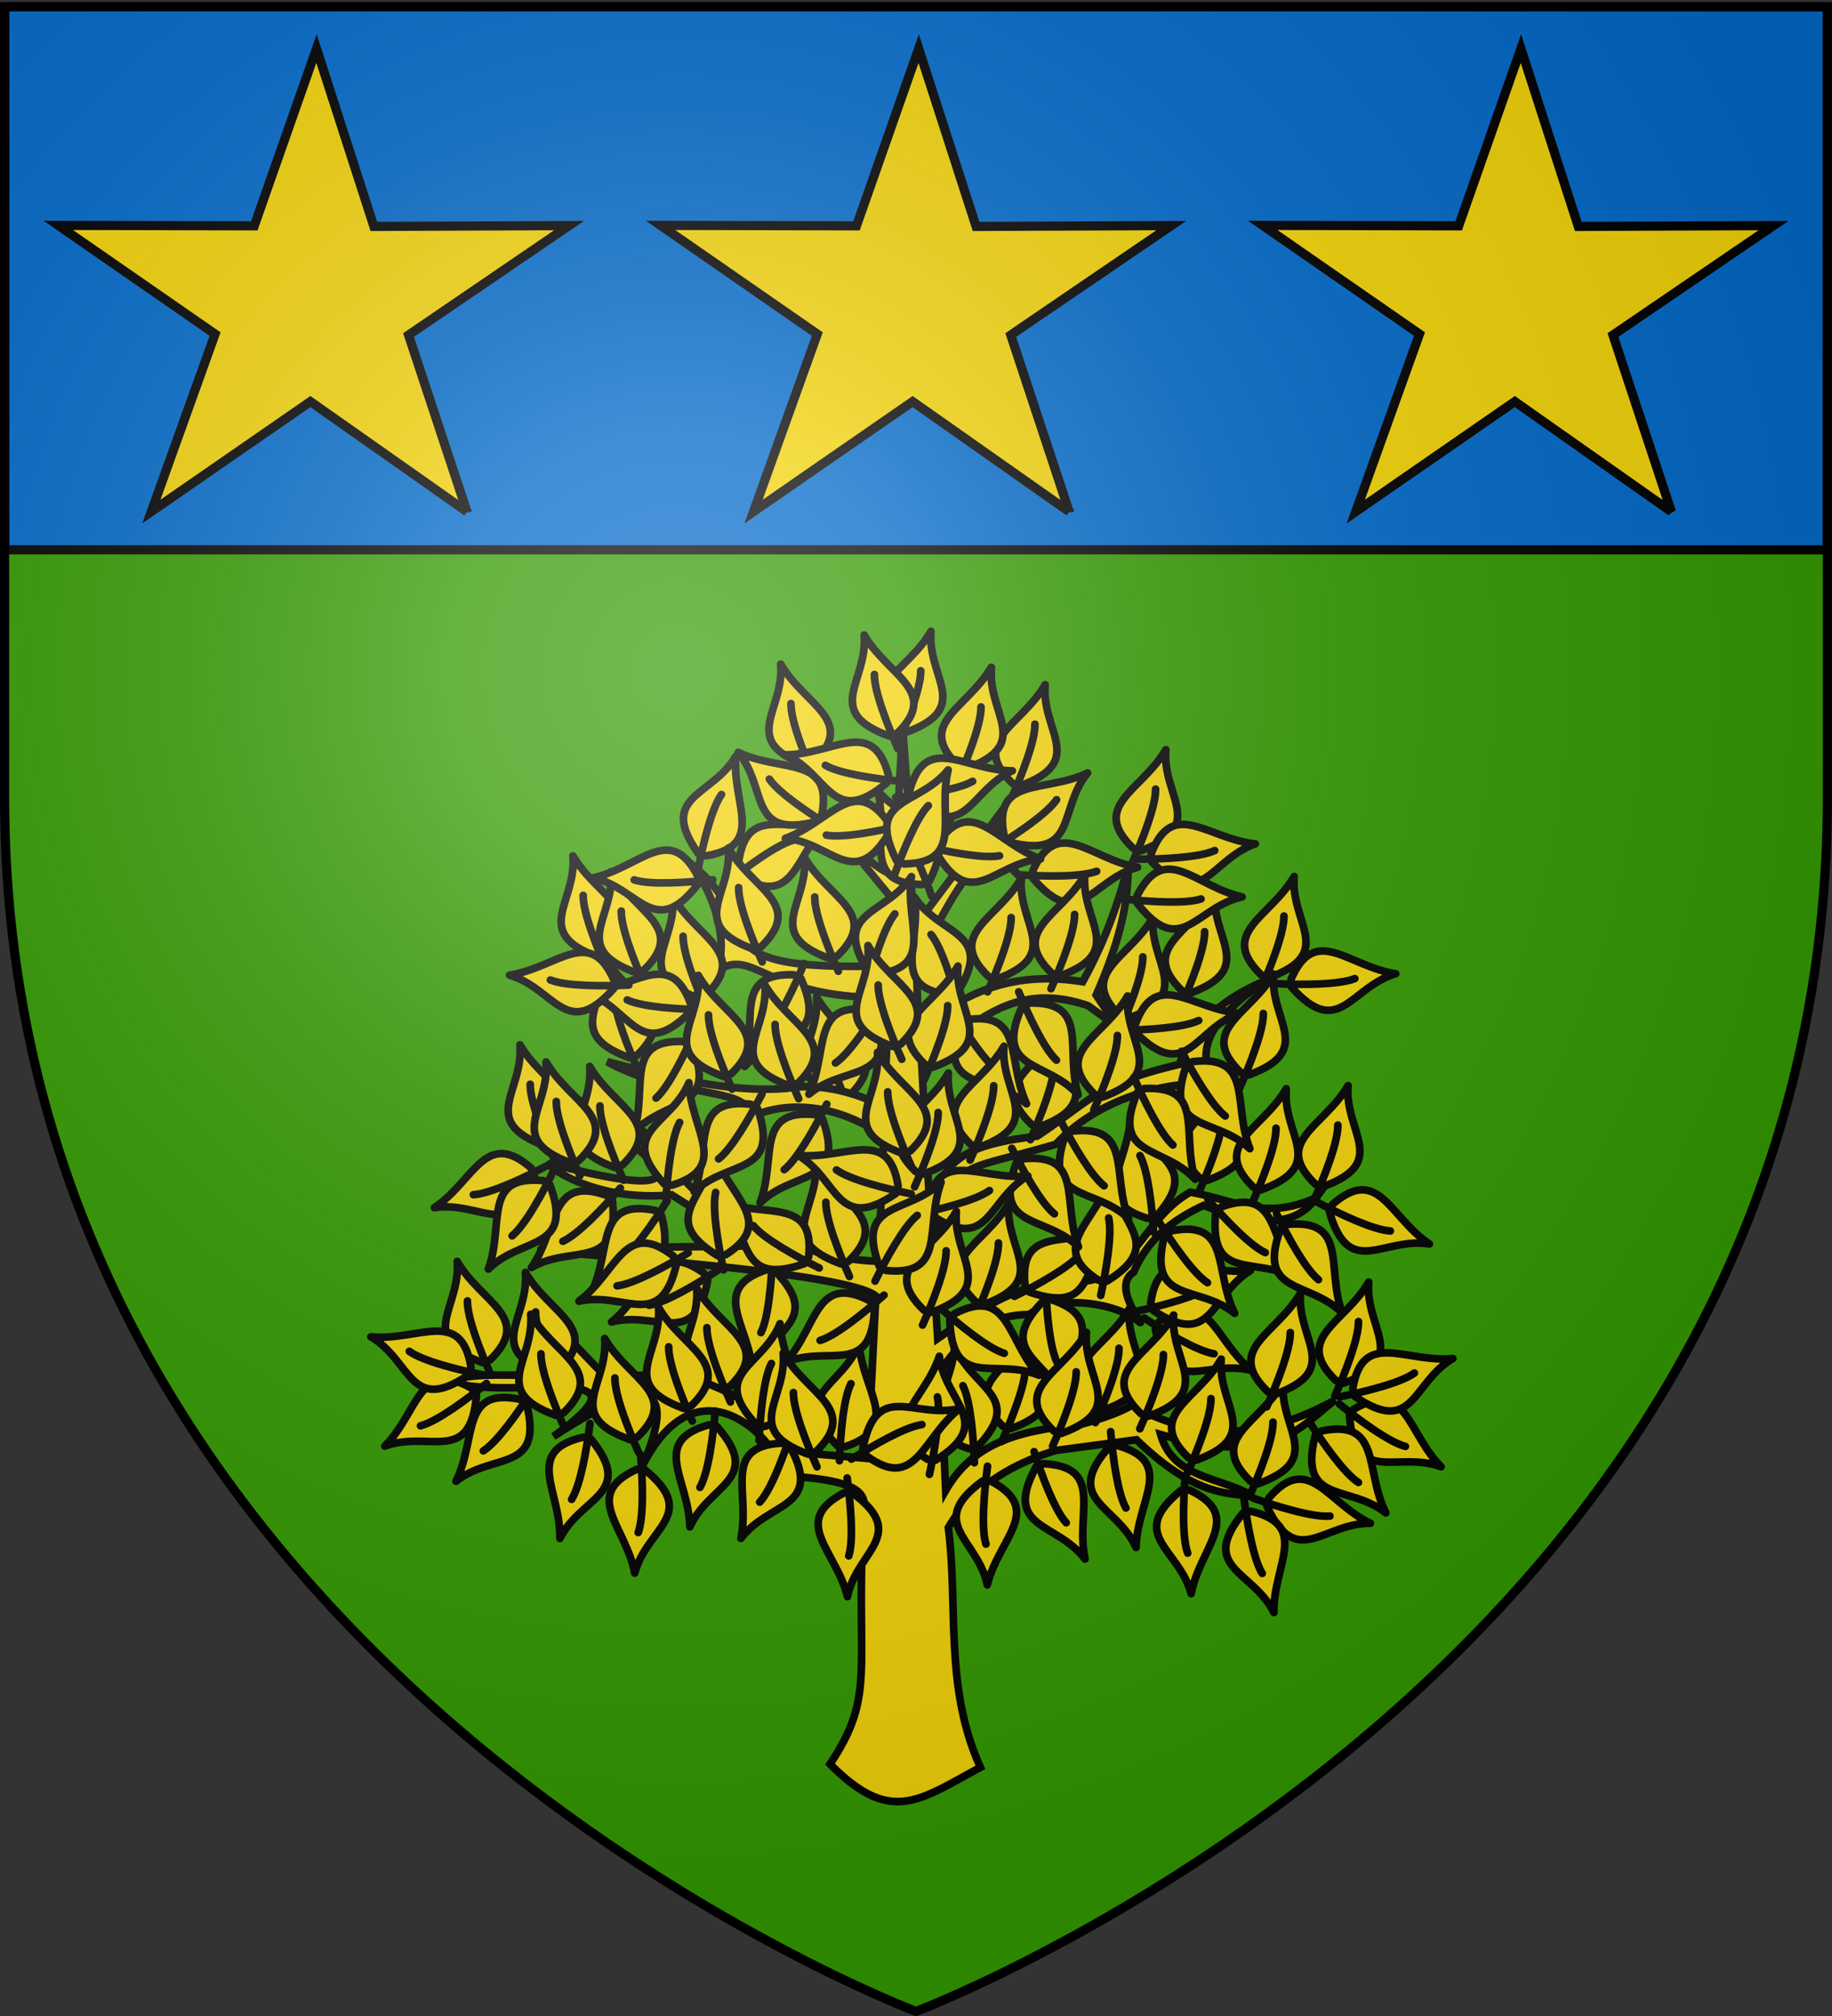
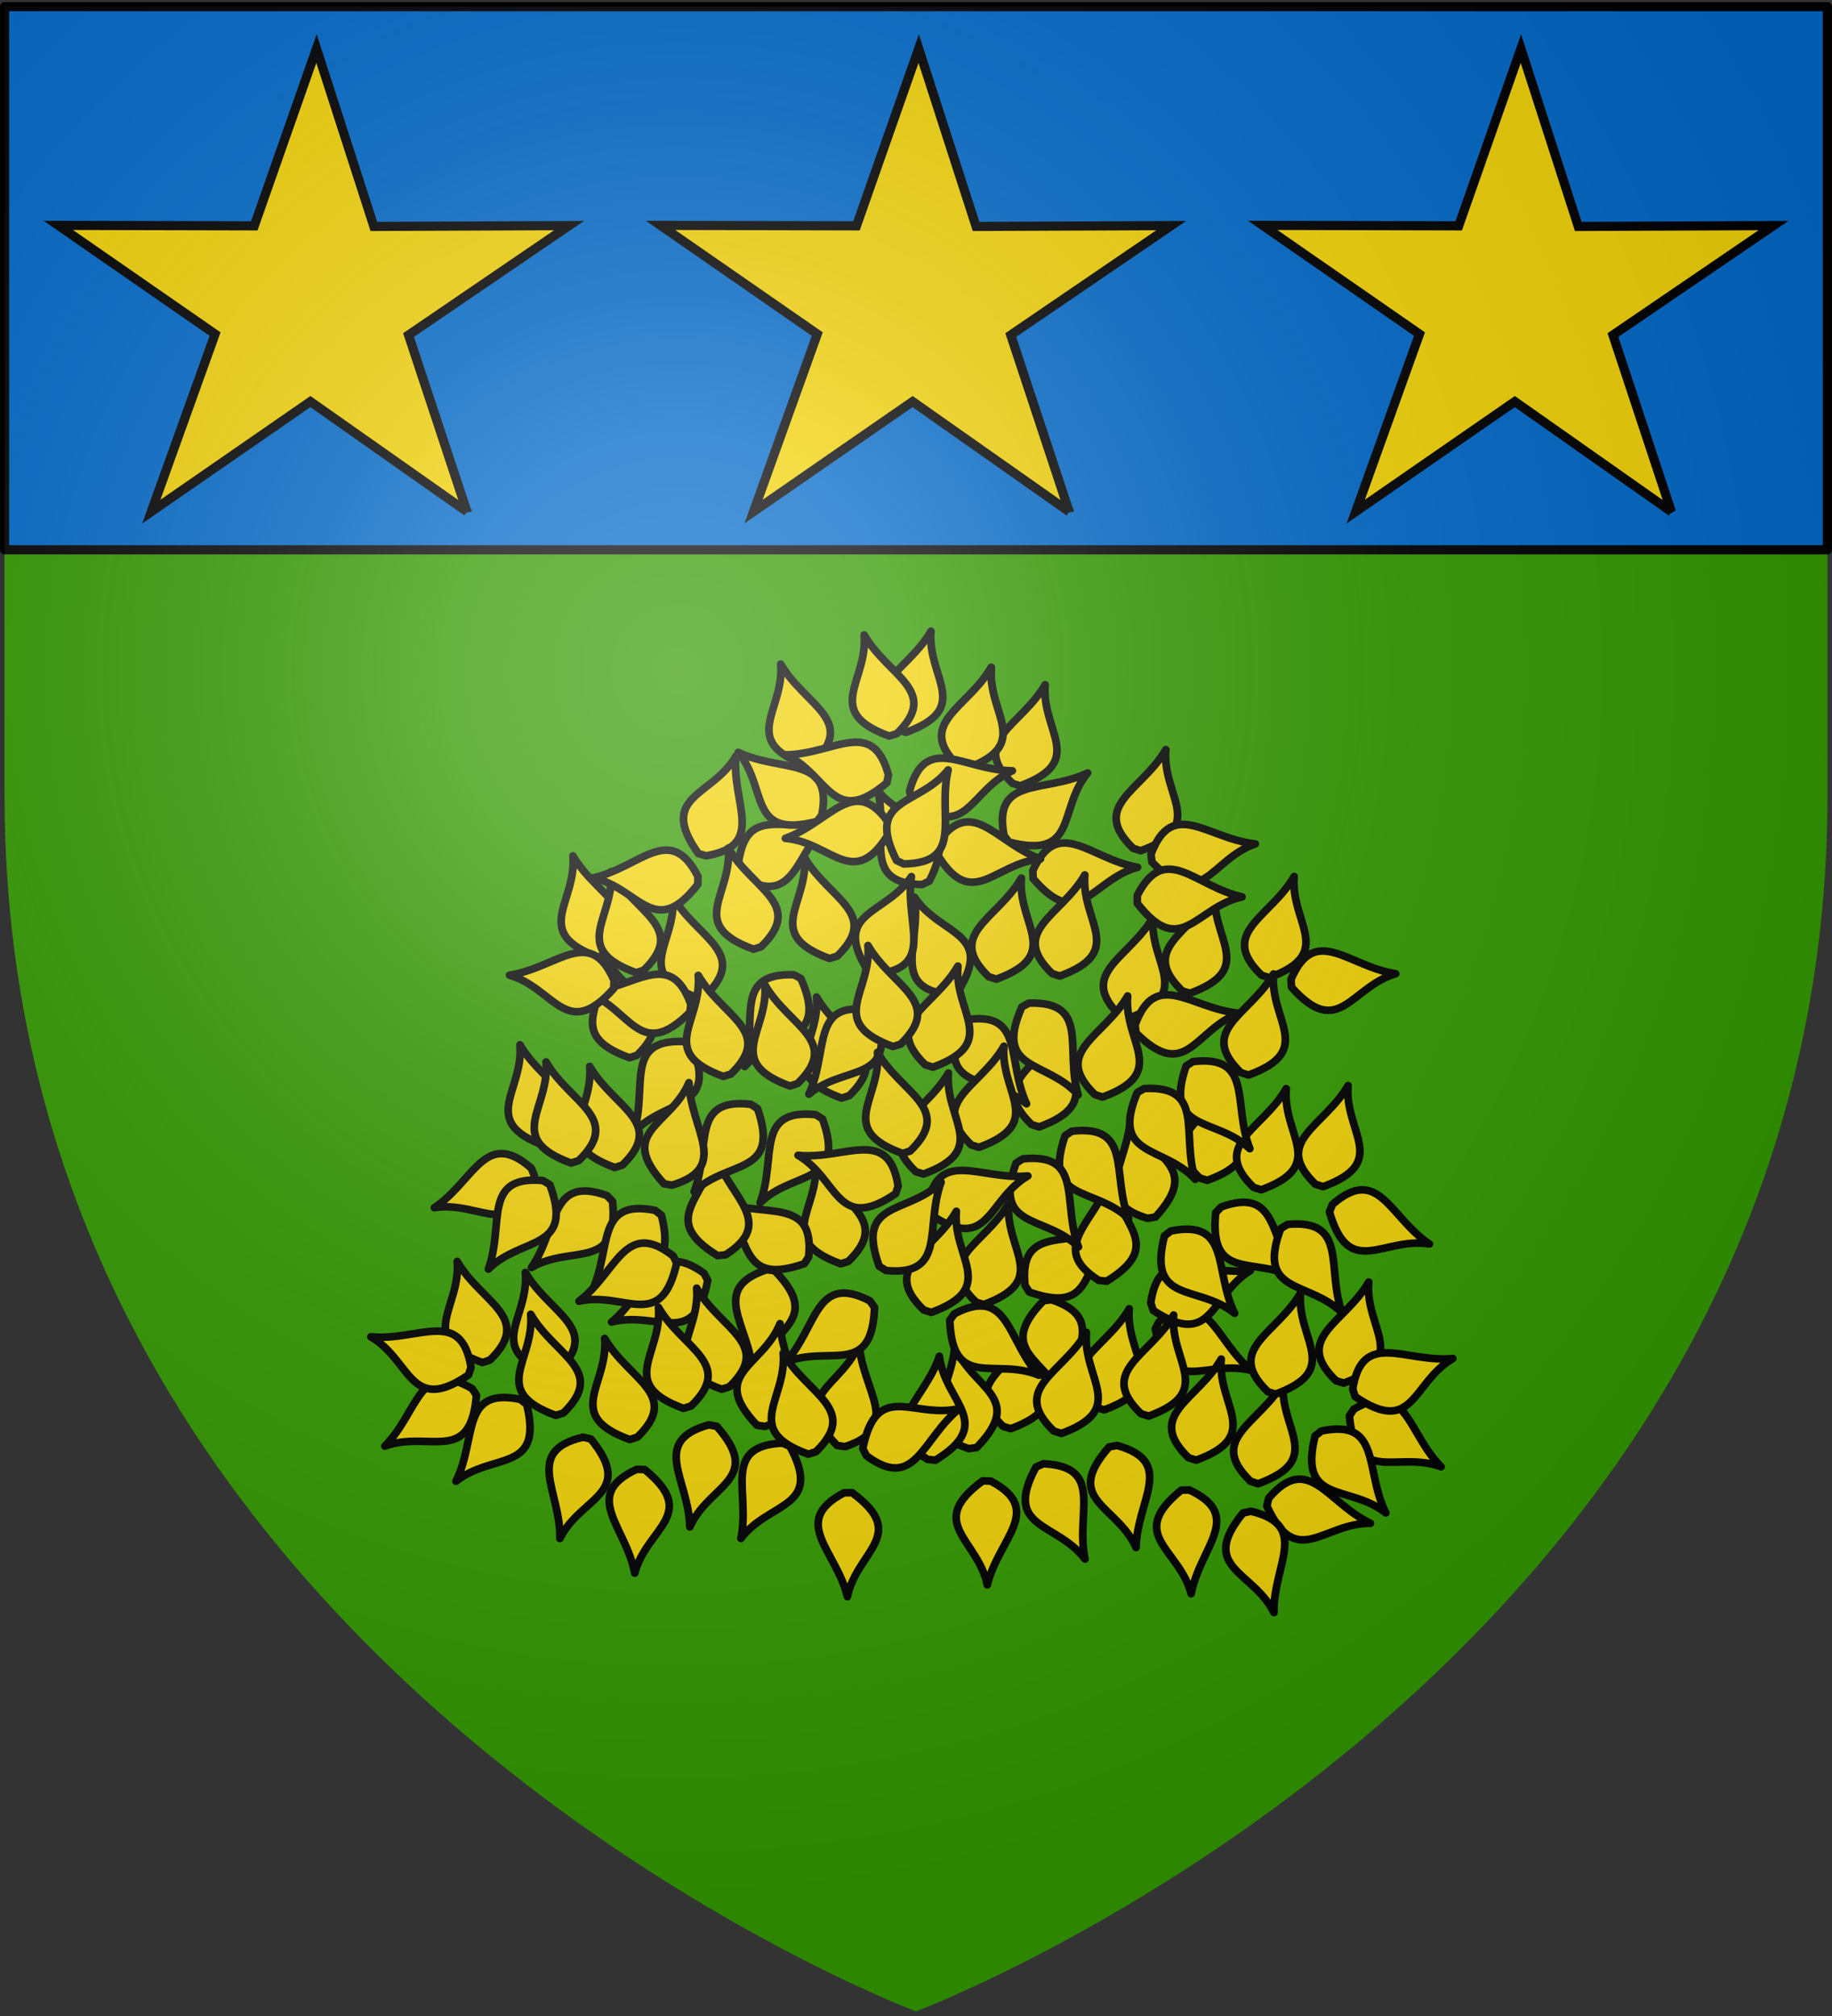
<svg xmlns="http://www.w3.org/2000/svg" xmlns:xlink="http://www.w3.org/1999/xlink" version="1.0" width="600" height="660">
  <rect width="100%" height="100%" fill="#333333" stroke="none" />
  <defs>
    <radialGradient cx="221.445" cy="226.331" r="300" fx="221.445" fy="226.331" id="d" xlink:href="#a" gradientUnits="userSpaceOnUse" gradientTransform="matrix(1.353 0 0 1.349 -77.63 -85.747)" />
    <linearGradient id="a">
      <stop style="stop-color:#fff;stop-opacity:.314" offset="0" />
      <stop style="stop-color:#fff;stop-opacity:.251" offset=".19" />
      <stop style="stop-color:#6b6b6b;stop-opacity:.125" offset=".6" />
      <stop style="stop-color:#000;stop-opacity:.125" offset="1" />
    </linearGradient>
  </defs>
  <g style="display:inline">
    <path d="M300 658.5s298.5-112.32 298.5-397.772V2.176H1.5v258.552C1.5 546.18 300 658.5 300 658.5z" style="fill:#390;fill-opacity:1;fill-rule:evenodd;stroke:none;stroke-width:1px;stroke-linecap:butt;stroke-linejoin:miter;stroke-opacity:1" />
    <path d="M1.5 2.188V180h597V2.187H1.5z" style="opacity:1;fill:#0169c9;fill-opacity:1;fill-rule:evenodd;stroke:#000;stroke-width:3;stroke-linecap:round;stroke-linejoin:round;stroke-miterlimit:4;stroke-dasharray:none;stroke-dashoffset:0;stroke-opacity:1" />
  </g>
  <path d="m152.94 167.536-51.28-36.07-52.1 36.028 20.875-58.124L19.1 73.788l64.181.147 20.373-58.019 18.79 58.215 63.928-.275-52.568 35.832 19.136 57.848z" style="color:#000;fill:#f2d207;fill-opacity:1;fill-rule:nonzero;stroke:#000;stroke-width:3;stroke-linecap:butt;stroke-linejoin:miter;marker:none;marker-start:none;marker-mid:none;marker-end:none;stroke-miterlimit:4;stroke-dasharray:none;stroke-dashoffset:0;stroke-opacity:1;visibility:visible;display:inline;overflow:visible;enable-background:accumulate" id="b" />
  <use transform="translate(197.229)" width="600" height="660" xlink:href="#b" />
  <use transform="translate(394.458)" width="600" height="660" xlink:href="#b" />
  <use transform="matrix(-1 0 0 1 592.074 107.9)" style="fill:#f2d207" width="450" height="537.5" xlink:href="#c" />
  <g id="c">
    <path d="M258.583 35.345c-1.409 16.595 14.883 27.245-8.828 35.978l-2.701-.867c-15.523-15.17 3.131-20.405 11.529-35.11z" style="opacity:1;fill:#f2d207;fill-opacity:1;fill-rule:evenodd;stroke:#000;stroke-width:2.704;stroke-linecap:butt;stroke-linejoin:round;stroke-miterlimit:4;stroke-dasharray:none;stroke-opacity:1" transform="matrix(.929 0 0 .92 84.422 185.98)" />
-     <path d="M246.658 75.856c3.591-8.132 8.417-20.457 8.315-26.457" style="opacity:1;fill:none;fill-opacity:1;fill-rule:evenodd;stroke:#000;stroke-width:2.704;stroke-linecap:round;stroke-linejoin:round;stroke-miterlimit:4;stroke-dasharray:none;stroke-opacity:1" transform="matrix(.929 0 0 .92 84.422 185.98)" />
  </g>
-   <path d="M295.625 237.697 293 285.667c-2.215 2.294-12.918-7.86-19.375-13.97L293 295.26l-.875 20.906c-69.066 2.192-38.182-13.038-67.781-34.875 8.108 6.61 15.755 28.25 9.625 37.188 12.927-9.474 15.27 8.595 57.281 8.156l-1.781 35.75c-9.974-5.176-21.683-7.846-31.656-6.094-18.145 1.58-38.528-3.47-58.97-8.719 22.815 13.079 56.35 7.828 42.22 20.907 12.406-8.583 30.977-8.432 48.406 3.5l-1.75 40.968c-17.001-.695-33.154-5.706-43.125-15.687-13.864-.796-19.178-10.067-26.406-17.438-5.99-15.063-32.426-20.081-39.594-23.53 30.887 18.173 63.596 40.912 1.969 24.75-4.016-1.054 12.799 12.732 39.406 10.124 35.36 23.018 52.552 14.257-44 18.313 15.938 1.34 101.481 6.978 110.875 14.812l-2.656 53.188-20.22-1.75c-9.07-13.258-23.402-18.704-36.968-25.282-40.69-2.549-16.492 10.033-49.313-20.343 19.901 30.33-8.513 15.336-31.656 22.093 21.278 6.86 70.649-7.457 35.219 18.094 23.1-14.991 43.255-23.625 29.375 9.125 20.612-39.504 49.16-.319 44.875 3.469 13.088 1.276 28.184 1.98 27.469 10.094-3.138 53.551 4.512 61.11-11.121 84.545 20.023 20.204 29.239 11.764 49.254 1.075-11.867-26.154-7.233-52.31-10.508-78.464 6.816-11.864 19.016-20.392 35.219-25.281l26.375-3.5c17.109 16.496 27.635 17.77 37.843 18.312-10.304-6.248-25.847-5.533-29.906-20.031 36.888 10.667 45.05-1.949 57.188-11.344-19.486 10.806-39.768 14.415-61.594 4.344l8.812-14.813c-7.812 9.255-13.253 13.872-29.937 18.313-16.823 2.088-34.793 4.142-44.875 21.812l-1.75-39.25C316.01 437.23 324.293 430.3 337 430.385c8.158-6.305 27.669-4.562 36 2.312 3.062 2.527-9.467-11.19-1.688-16.25 4.863-11.374 13.355-17.361 22.875-21.812 21.778 8.497 31.533 5.098 36.97-2.594-17.12 7.786-26.325.866-41.344-1.75-17.407 9.82-20.592 34.901-43.125 27.906-12.583 5.2-14.527 2.462-39.594 20.032l-1.781-29.625c9.438-30.294 5.544-23.755 40.5-34 16.89-18.403 46.27-22.648 59.843-18.313l-10.562-8.719c-1.203-10.177 8.13-18.265 18.469-26.156-9.668 4.246-22.175 11.489-27.282 27.031-27.348 6.452-28.871 11.82-46.656 23.532-26.96 3.136-29.045 9.164-35.188 21.78l-2.625-46.187c16.506-11.159 29.146-27.018 54.563-18.312l9.656 6.969-7.031-10.47c9.456-21.591 10.326-32.543 10.563-42.718-3.117 11.861-7.198 24.208-14.97 38.375-22.564-3.63-38.12 3.14-53.687 15.688l-.875-21.813c11.959-20.602 19.212-40.682 31.375-30.875-10.011-10.86-2.517-15.485 1.188-24.906l-33.438 44.469-.875-19.188c15.562-11.977 13.524-22.377 18.469-32.25-6.523 8.634-14.093 20.405-18.469 22.656l-2.656-37.5zm35.781 46.72c.92.996 1.988 2.013 3.219 3.124a24.824 24.824 0 0 0-3.219-3.125zM233.97 318.51a34.423 34.423 0 0 0-3.5 2.937 8.474 8.474 0 0 0 3.5-2.937z" style="fill:#f2d207;fill-opacity:1;fill-rule:evenodd;stroke:#000;stroke-width:2.5;stroke-linecap:butt;stroke-linejoin:miter;stroke-miterlimit:4;stroke-dasharray:none;stroke-opacity:1;display:inline" />
  <use transform="translate(17.66 5.66)" width="1" height="1" xlink:href="#c" />
  <use transform="translate(57.173 26.917)" width="1" height="1" xlink:href="#c" />
  <use transform="translate(99.21 68.445)" width="1" height="1" xlink:href="#c" />
  <use transform="translate(116.871 136.89)" width="1" height="1" xlink:href="#c" />
  <use transform="translate(92.458 100.351)" width="1" height="1" xlink:href="#c" />
  <use transform="translate(123.624 201.217)" width="1" height="1" xlink:href="#c" />
  <use transform="translate(95.626 234.145)" width="1" height="1" xlink:href="#c" />
  <use transform="translate(52.982 81.825)" width="1" height="1" xlink:href="#c" />
  <use transform="matrix(-.171 .976 -.994 -.171 682.582 169.189)" width="1" height="1" xlink:href="#c" />
  <use transform="matrix(.592 .799 -.814 .592 395.181 27.238)" width="1" height="1" xlink:href="#c" />
  <use transform="matrix(.404 .906 -.923 .404 481.64 -106.128)" width="1" height="1" xlink:href="#c" />
  <use transform="translate(73.24 73.591)" width="1" height="1" xlink:href="#c" />
  <use transform="matrix(.418 .9 -.917 .418 470.503 -51.8)" width="1" height="1" xlink:href="#c" />
  <use transform="matrix(.362 .923 -.941 .362 545.188 -59.96)" width="1" height="1" xlink:href="#c" />
  <use transform="translate(78.953 134.831)" width="1" height="1" xlink:href="#c" />
  <use transform="translate(14.544 216.141)" width="1" height="1" xlink:href="#c" />
  <use transform="translate(5.714 175.486)" width="1" height="1" xlink:href="#c" />
  <use transform="translate(23.894 117.334)" width="450" height="537.5" xlink:href="#c" />
  <use transform="matrix(.342 .931 -.949 .342 468.906 -93.035)" width="1" height="1" xlink:href="#c" />
  <use transform="matrix(.073 .988 -1.007 .073 645.16 162.005)" width="1" height="1" xlink:href="#c" />
  <use transform="matrix(-.858 .509 -.519 -.858 809.175 550.146)" width="1" height="1" xlink:href="#c" />
  <use transform="matrix(-.267 .955 -.973 -.267 771.25 228.49)" width="1" height="1" xlink:href="#c" />
  <use transform="matrix(-.073 .988 -1.007 -.073 711.864 102.454)" width="1" height="1" xlink:href="#c" />
  <use transform="matrix(-.9 .432 -.441 -.9 737.478 515.604)" width="1" height="1" xlink:href="#c" />
  <use transform="matrix(.771 .631 -.643 .771 254.928 29.345)" width="1" height="1" xlink:href="#c" />
  <use transform="matrix(-.433 .893 -.91 -.433 764.12 223.382)" width="1" height="1" xlink:href="#c" />
  <use transform="translate(96.614 137.919)" width="1" height="1" xlink:href="#c" />
  <use transform="matrix(.823 .563 -.574 .823 214.448 -109.548)" width="1" height="1" xlink:href="#c" />
  <use transform="matrix(.577 .809 -.824 .577 468.547 56.043)" width="1" height="1" xlink:href="#c" />
  <use transform="translate(75.317 226.434)" width="1" height="1" xlink:href="#c" />
  <use transform="matrix(-.944 .326 -.332 -.944 769.122 622.198)" width="1" height="1" xlink:href="#c" />
  <use transform="translate(45.19 209.966)" width="1" height="1" xlink:href="#c" />
  <use transform="matrix(-.877 .475 -.484 -.877 762.544 544.045)" width="1" height="1" xlink:href="#c" />
  <use transform="matrix(.887 -.458 .466 .887 -19.49 320.184)" width="1" height="1" xlink:href="#c" />
  <use transform="translate(44.67 107.556)" width="1" height="1" xlink:href="#c" />
  <use transform="matrix(.979 -.2 .204 .979 1.343 236.419)" width="1" height="1" xlink:href="#c" />
  <use transform="translate(30.646 67.93)" width="1" height="1" xlink:href="#c" />
  <use transform="translate(9.87 68.96)" width="1" height="1" xlink:href="#c" />
  <use transform="translate(-19.738 -11.836)" width="1" height="1" xlink:href="#c" />
  <use transform="matrix(.172 .976 -.994 .172 502.14 -73.227)" width="1" height="1" xlink:href="#c" />
  <use transform="matrix(.298 .946 -.963 .298 520.456 -78.606)" width="1" height="1" xlink:href="#c" />
  <use transform="matrix(-.627 .771 -.786 -.627 784.629 262.76)" width="1" height="1" xlink:href="#c" />
  <use transform="matrix(-.679 .727 -.741 -.679 773.791 298.426)" width="1" height="1" xlink:href="#c" />
  <use transform="matrix(-.63 .77 -.784 -.63 745.458 286.61)" width="450" height="537.5" xlink:href="#c" />
  <use transform="matrix(-.693 .715 -.728 -.693 737.138 277.739)" width="450" height="537.5" xlink:href="#c" />
  <use transform="translate(101.289 204.82)" width="450" height="537.5" xlink:href="#c" />
  <use transform="matrix(-.557 .823 -.838 -.557 817.795 349.818)" width="450" height="537.5" xlink:href="#c" />
  <use transform="matrix(-.58 .807 -.823 -.58 704.314 226.103)" width="450" height="537.5" xlink:href="#c" />
  <use transform="matrix(-.563 .819 -.834 -.563 769.362 287.09)" width="450" height="537.5" xlink:href="#c" />
  <use transform="matrix(-.647 .755 -.769 -.647 817.65 326.098)" width="450" height="537.5" xlink:href="#c" />
  <use transform="matrix(-.748 .658 -.67 -.748 744.584 460.224)" width="450" height="537.5" xlink:href="#c" />
  <use transform="translate(4.155 124.024)" width="450" height="537.5" xlink:href="#c" />
  <use transform="matrix(-.64 .762 -.776 -.64 730.537 300.684)" width="450" height="537.5" xlink:href="#c" />
  <use transform="matrix(.728 -.679 .691 .728 -99.855 320.166)" width="450" height="537.5" xlink:href="#c" />
  <use transform="matrix(.786 -.612 .623 .786 -91.79 320.668)" width="450" height="537.5" xlink:href="#c" />
  <use transform="matrix(.579 .807 -.823 .579 328.492 -3.526)" width="450" height="537.5" xlink:href="#c" />
  <use transform="matrix(-.96 .278 -.283 -.96 696.844 638.371)" width="450" height="537.5" xlink:href="#c" />
  <use transform="matrix(.9 -.432 .44 .9 -75.628 384.156)" width="450" height="537.5" xlink:href="#c" />
  <use transform="matrix(-.311 .942 -.959 -.311 650.76 212.367)" width="450" height="537.5" xlink:href="#c" />
  <use transform="translate(-10.908 97.778)" width="450" height="537.5" xlink:href="#c" />
  <use transform="translate(-14.025 132.773)" width="450" height="537.5" xlink:href="#c" />
  <use style="fill:#f2d207" width="450" height="537.5" xlink:href="#c" />
  <use transform="matrix(.491 .863 -.879 .491 364.214 -135.119)" width="450" height="537.5" xlink:href="#c" />
  <use transform="translate(-11.427 178.06)" width="450" height="537.5" xlink:href="#c" />
  <use transform="matrix(.979 -.2 .204 .979 -54.755 295.015)" width="450" height="537.5" xlink:href="#c" />
  <use transform="translate(31.166 217.685)" width="450" height="537.5" xlink:href="#c" />
  <use transform="translate(59.734 212.016)" width="450" height="537.5" xlink:href="#c" />
  <use transform="matrix(-1 0 0 1 580.342 -1.088)" width="450" height="537.5" xlink:href="#c" />
  <use transform="matrix(-.822 -.564 -.575 .822 633.483 251.08)" width="450" height="537.5" xlink:href="#c" />
  <use transform="matrix(-1 0 0 1 512.297 61.696)" width="450" height="537.5" xlink:href="#c" />
  <use transform="matrix(-1 0 0 1 494.94 123.537)" width="450" height="537.5" xlink:href="#c" />
  <use transform="matrix(-1 0 0 1 522.558 94.679)" width="450" height="537.5" xlink:href="#c" />
  <use transform="matrix(-1 0 0 1 474.379 194.468)" width="450" height="537.5" xlink:href="#c" />
  <use transform="matrix(-1 0 0 1 545.02 75.076)" width="450" height="537.5" xlink:href="#c" />
  <use transform="matrix(.171 .976 .994 -.171 -72.418 153.318)" width="450" height="537.5" xlink:href="#c" />
  <use transform="matrix(-1 0 0 1 524.763 66.842)" width="450" height="537.5" xlink:href="#c" />
  <use transform="matrix(-.418 .9 .917 .418 127.5 -58.55)" width="450" height="537.5" xlink:href="#c" />
  <use transform="matrix(-.362 .923 .941 .362 78.786 -59.504)" width="450" height="537.5" xlink:href="#c" />
  <use transform="matrix(.679 .727 .741 -.679 -174.775 283.063)" width="450" height="537.5" xlink:href="#c" />
  <use transform="matrix(-1 0 0 1 517.783 130.615)" width="450" height="537.5" xlink:href="#c" />
  <use transform="matrix(-1 0 0 1 591.782 162.15)" width="450" height="537.5" xlink:href="#c" />
  <use transform="matrix(-.264 -.956 -.973 .264 569.923 521.107)" width="450" height="537.5" xlink:href="#c" />
  <use transform="matrix(.858 .509 .519 -.858 -208.575 525.9)" width="450" height="537.5" xlink:href="#c" />
  <use transform="matrix(.557 .823 .838 -.557 -214.598 339.466)" width="450" height="537.5" xlink:href="#c" />
  <use transform="matrix(.267 .955 .973 -.267 -173.248 221.74)" width="450" height="537.5" xlink:href="#c" />
  <use transform="matrix(.073 .988 1.007 -.073 -101.47 90.582)" width="450" height="537.5" xlink:href="#c" />
  <use transform="matrix(.9 .432 .441 -.9 -142.01 505.767)" width="450" height="537.5" xlink:href="#c" />
  <use transform="matrix(-.771 .631 .643 .771 345.608 20.062)" width="450" height="537.5" xlink:href="#c" />
  <use transform="matrix(.433 .893 .91 -.433 -165.358 219.673)" width="450" height="537.5" xlink:href="#c" />
  <use transform="matrix(-1 0 0 1 503.48 129.158)" width="450" height="537.5" xlink:href="#c" />
  <use transform="matrix(-.823 .563 .574 .823 383.555 -116.297)" width="450" height="537.5" xlink:href="#c" />
  <use transform="matrix(-.577 .809 .824 .577 128.739 48.935)" width="450" height="537.5" xlink:href="#c" />
  <use transform="matrix(-1 0 0 1 522.686 219.685)" width="450" height="537.5" xlink:href="#c" />
  <use transform="matrix(.944 .326 .332 -.944 -171.12 615.449)" width="450" height="537.5" xlink:href="#c" />
  <use transform="matrix(-1 0 0 1 552.812 203.217)" width="450" height="537.5" xlink:href="#c" />
  <use transform="matrix(.877 .475 .484 -.877 -164.541 537.295)" width="450" height="537.5" xlink:href="#c" />
  <use transform="matrix(-1 0 0 1 553.332 100.807)" width="450" height="537.5" xlink:href="#c" />
  <use transform="matrix(-.979 -.2 -.204 .979 596.14 228.055)" width="450" height="537.5" xlink:href="#c" />
  <use transform="matrix(-1 0 0 1 563.2 59.146)" width="450" height="537.5" xlink:href="#c" />
  <use transform="matrix(-1 0 0 1 588.133 62.21)" width="450" height="537.5" xlink:href="#c" />
  <use transform="matrix(-1 0 0 1 607.668 -10.626)" width="450" height="537.5" xlink:href="#c" />
  <use transform="matrix(-.172 .976 .994 .172 95.862 -79.977)" width="450" height="537.5" xlink:href="#c" />
  <use transform="matrix(-.298 .946 .963 .298 80.587 -84.848)" width="450" height="537.5" xlink:href="#c" />
  <use transform="matrix(.63 .77 .784 -.63 -148.495 277.803)" width="450" height="537.5" xlink:href="#c" />
  <use transform="matrix(.58 .807 .823 -.58 -103.194 222.956)" width="450" height="537.5" xlink:href="#c" />
  <use transform="matrix(.693 .715 .728 -.693 -140.15 268.456)" width="450" height="537.5" xlink:href="#c" />
  <use transform="matrix(-1 0 0 1 496.714 198.07)" width="450" height="537.5" xlink:href="#c" />
  <use transform="matrix(.563 .819 .834 -.563 -171.36 280.34)" width="450" height="537.5" xlink:href="#c" />
  <use transform="matrix(.647 .755 .769 -.647 -218.126 311.748)" width="450" height="537.5" xlink:href="#c" />
  <use transform="matrix(.748 .658 .67 -.748 -146.581 453.474)" width="450" height="537.5" xlink:href="#c" />
  <use transform="matrix(.64 .762 .776 -.64 -128.379 286.216)" width="450" height="537.5" xlink:href="#c" />
  <use transform="matrix(-.728 -.679 -.691 .728 697.857 313.417)" width="450" height="537.5" xlink:href="#c" />
  <use transform="matrix(-.786 -.612 -.623 .786 689.793 313.919)" width="450" height="537.5" xlink:href="#c" />
  <use transform="matrix(-.579 .807 .823 .579 269.51 -10.275)" width="450" height="537.5" xlink:href="#c" />
  <use transform="matrix(.96 .278 .283 -.96 -95.95 642.223)" width="450" height="537.5" xlink:href="#c" />
  <use transform="matrix(-.9 -.432 -.44 .9 669.69 383.498)" width="450" height="537.5" xlink:href="#c" />
  <use transform="matrix(.311 .942 .959 -.311 -53.263 208.152)" width="450" height="537.5" xlink:href="#c" />
  <use transform="matrix(-1 0 0 1 608.91 91.029)" width="450" height="537.5" xlink:href="#c" />
  <use transform="matrix(-1 0 0 1 612.027 126.023)" width="450" height="537.5" xlink:href="#c" />
  <use transform="matrix(-.491 .863 .879 .491 224.667 -140.348)" width="450" height="537.5" xlink:href="#c" />
  <use transform="matrix(-.644 -.758 -.772 .644 685.98 492.39)" width="450" height="537.5" xlink:href="#c" />
  <use transform="matrix(-.154 -.979 -.997 .154 582.148 745.287)" width="450" height="537.5" xlink:href="#c" />
  <use transform="matrix(-.895 -.442 -.45 .895 644.343 381.27)" width="450" height="537.5" xlink:href="#c" />
  <use transform="matrix(-1 0 0 1 540.295 209.48)" width="450" height="537.5" xlink:href="#c" />
  <use transform="matrix(-1 0 0 1 575.148 103.934)" width="450" height="537.5" xlink:href="#c" />
  <use transform="matrix(-1 0 0 1 498.461 211.772)" width="450" height="537.5" xlink:href="#c" />
  <use transform="matrix(-1 0 0 1 581.148 224.473)" width="450" height="537.5" xlink:href="#c" />
  <use transform="matrix(.133 .982 1 -.133 -72.065 136.245)" width="450" height="537.5" xlink:href="#c" />
  <use transform="matrix(-.887 -.458 -.466 .887 615.415 309.318)" width="450" height="537.5" xlink:href="#c" />
  <path d="M300 658.5s298.5-112.32 298.5-397.772V2.176H1.5v258.552C1.5 546.18 300 658.5 300 658.5z" style="opacity:1;fill:url(#d);fill-opacity:1;fill-rule:evenodd;stroke:none;stroke-width:1px;stroke-linecap:butt;stroke-linejoin:miter;stroke-opacity:1" />
-   <path d="M300 658.5S1.5 546.18 1.5 260.728V2.176h597v258.552C598.5 546.18 300 658.5 300 658.5z" style="opacity:1;fill:none;fill-opacity:1;fill-rule:evenodd;stroke:#000;stroke-width:3;stroke-linecap:butt;stroke-linejoin:miter;stroke-miterlimit:4;stroke-dasharray:none;stroke-opacity:1" />
</svg>